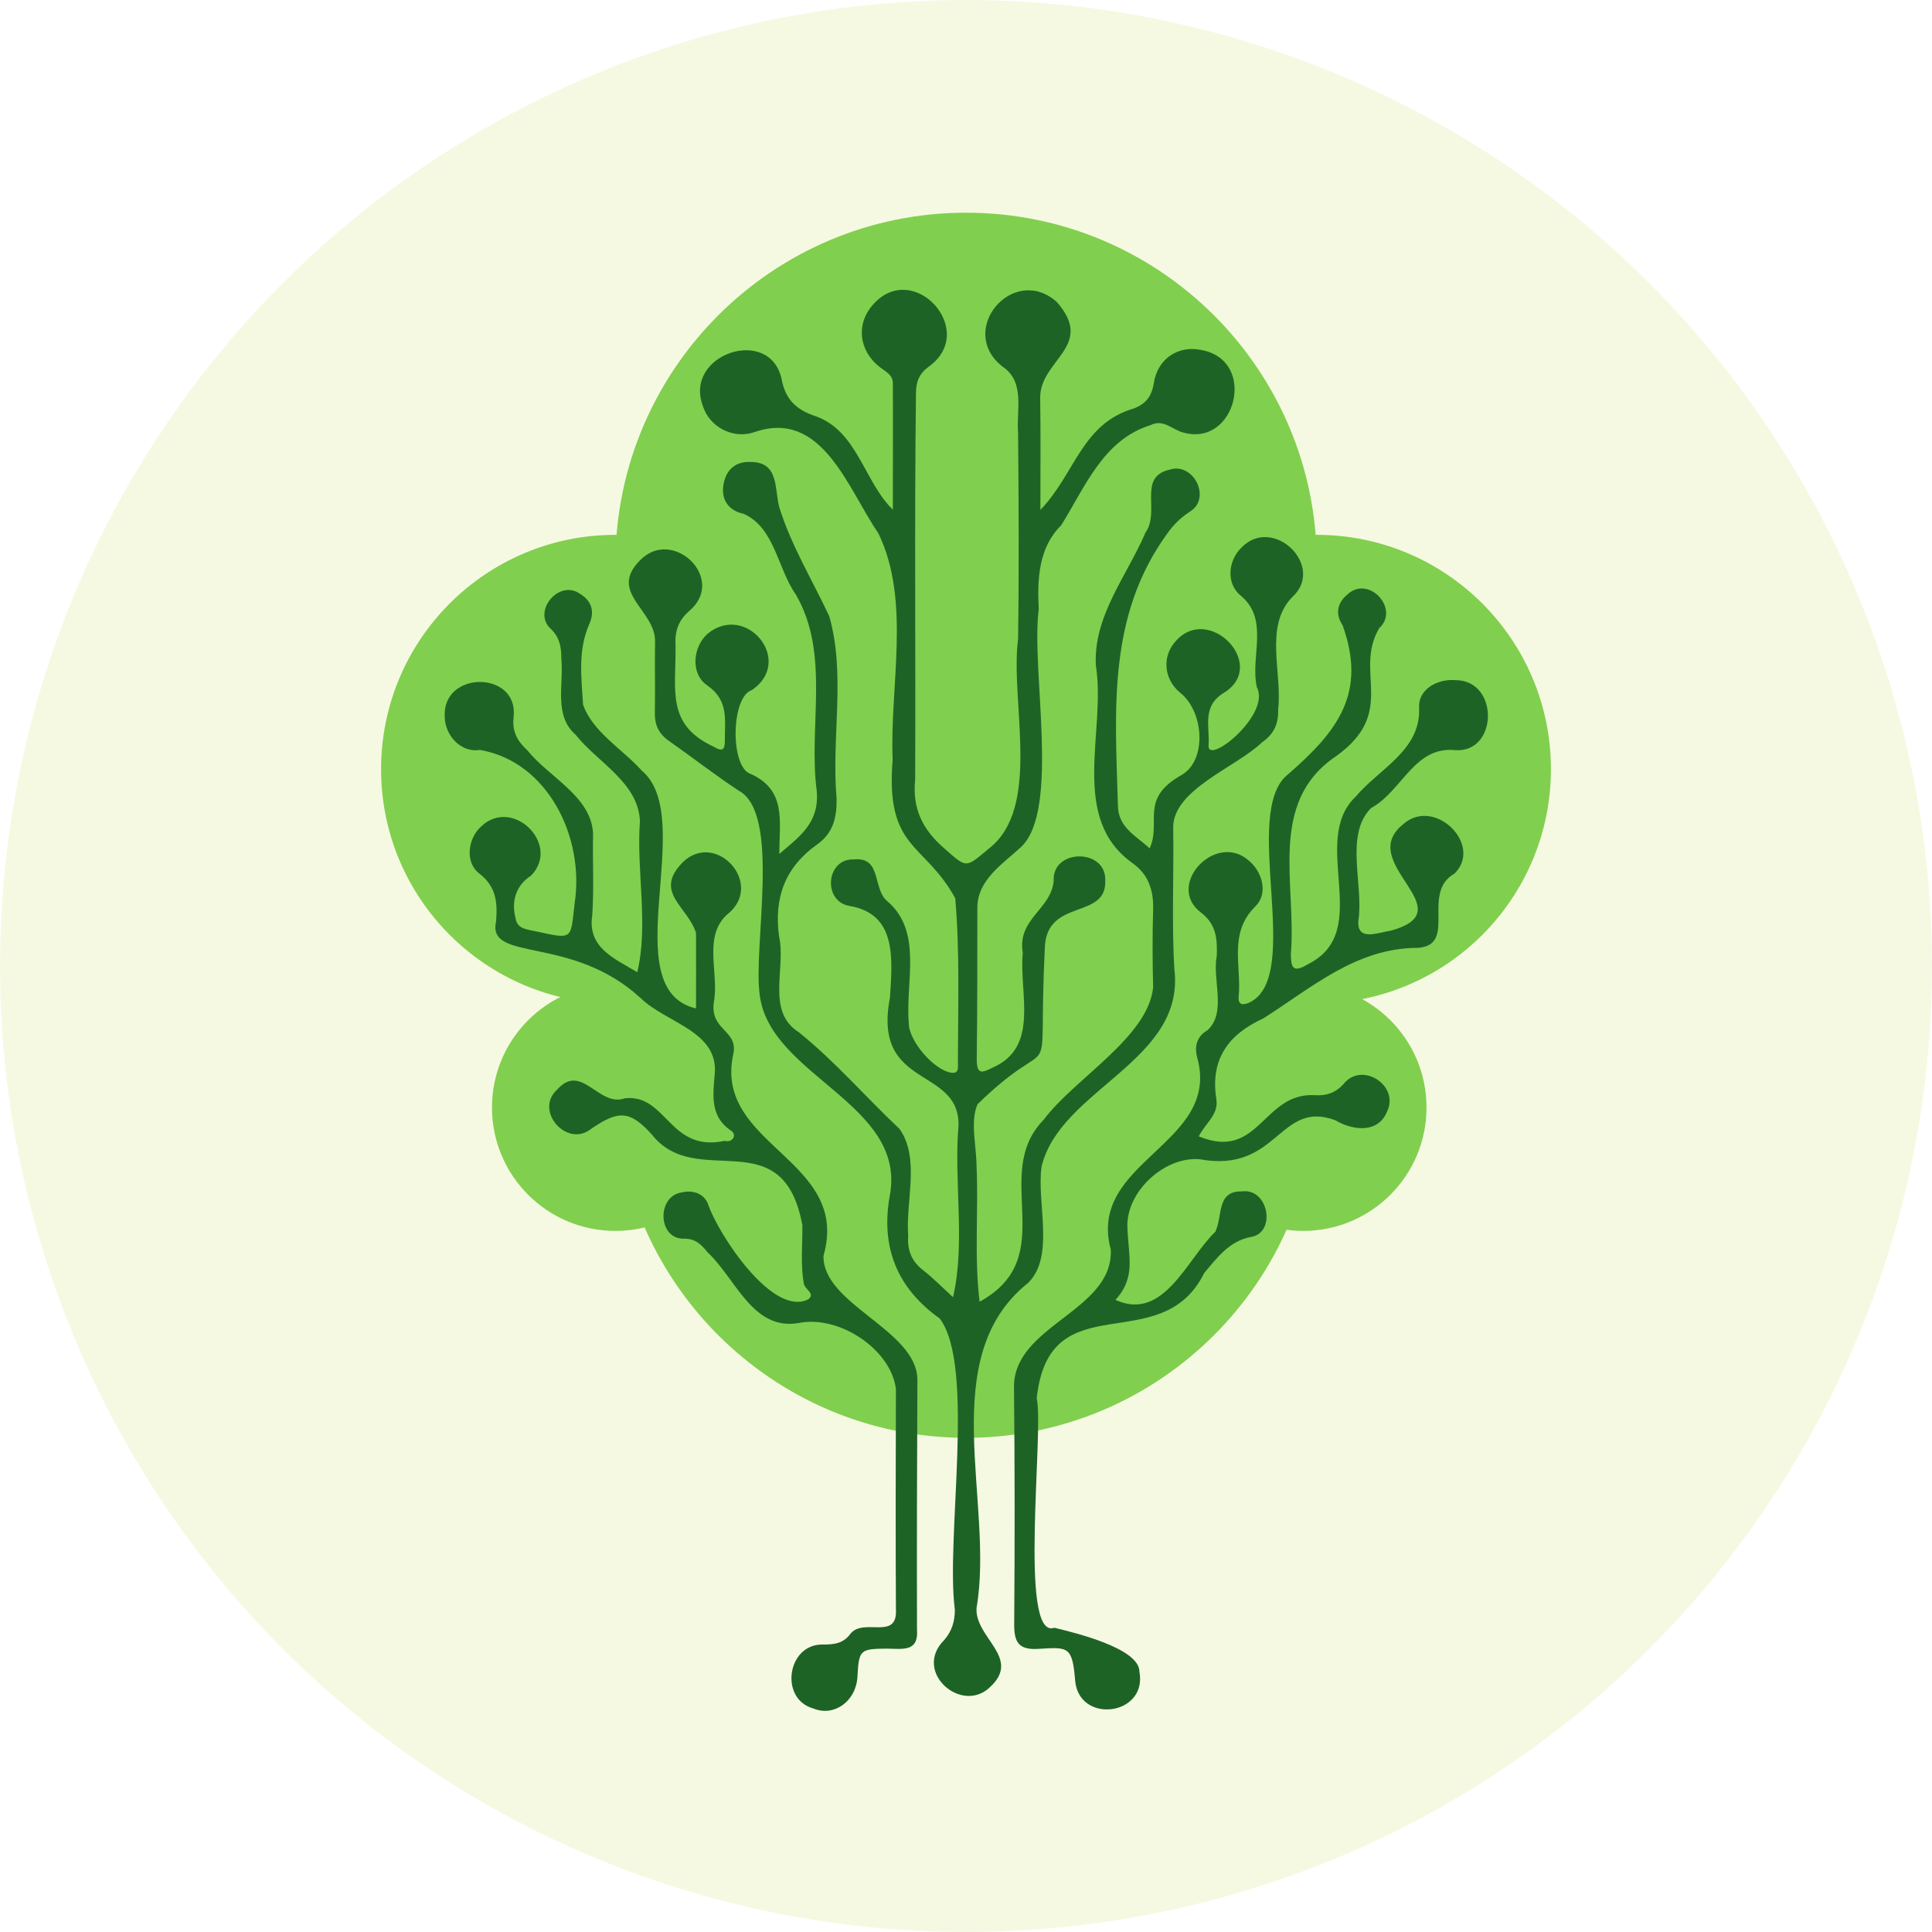
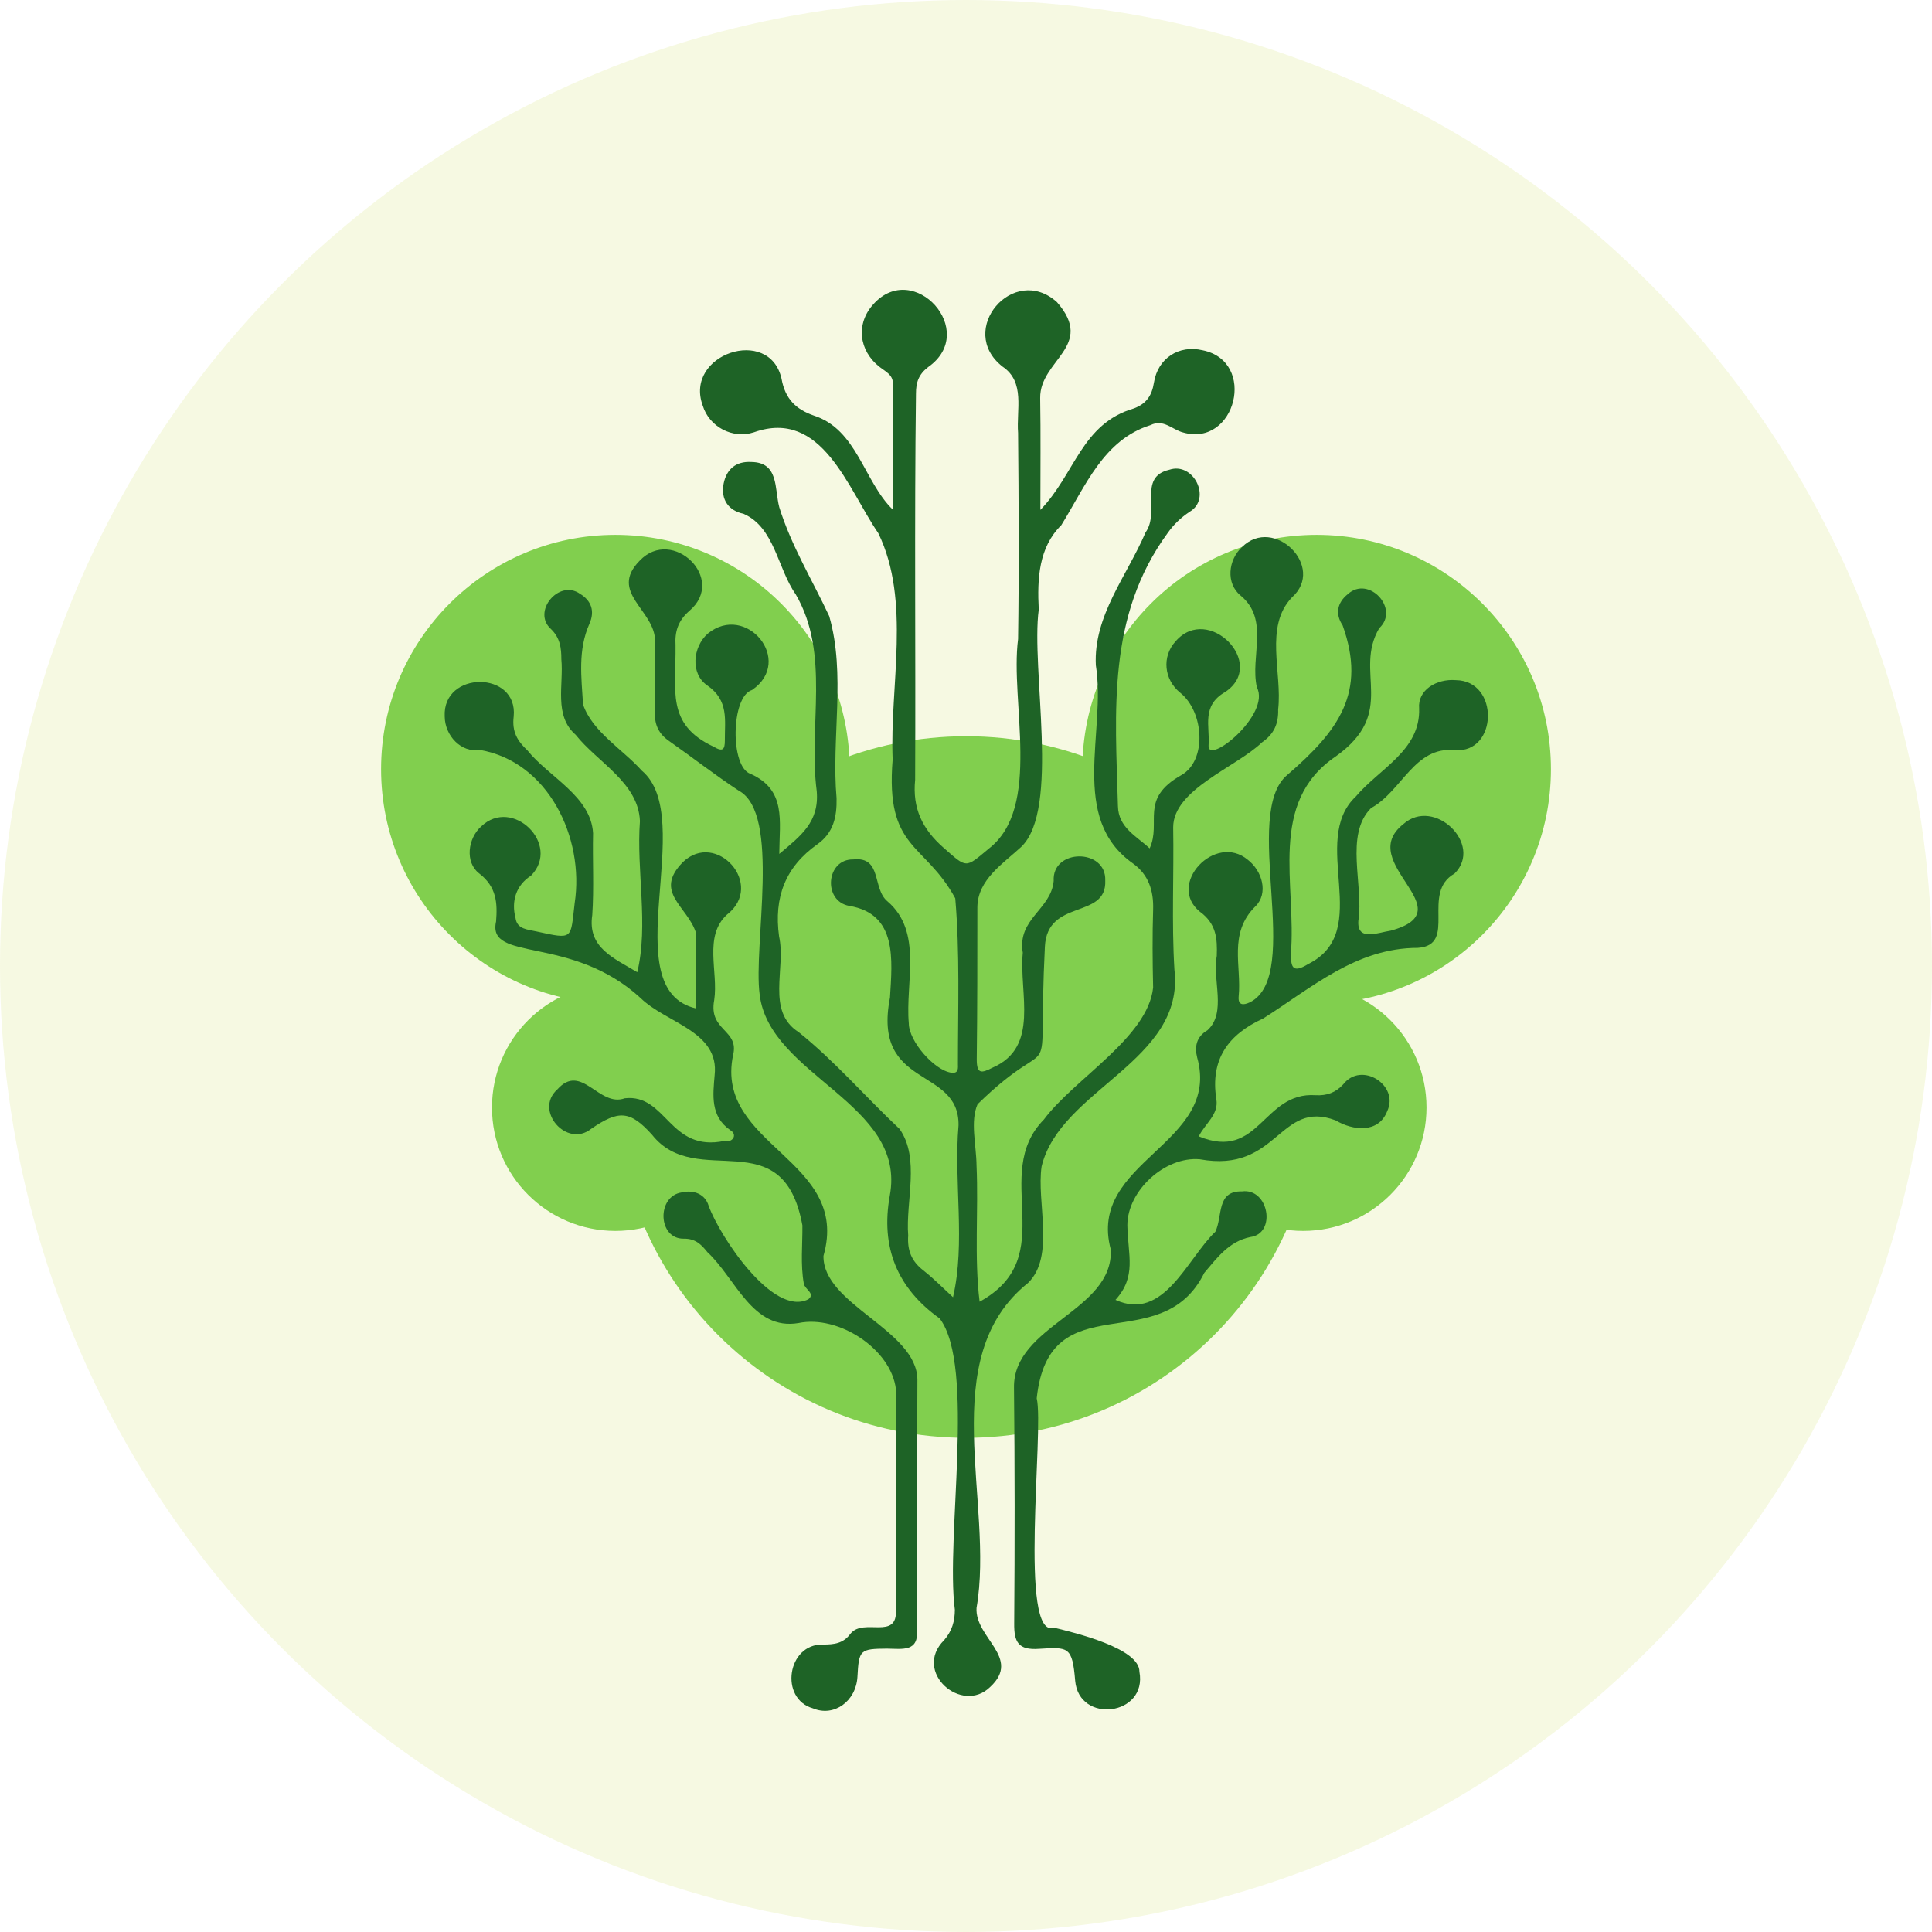
<svg xmlns="http://www.w3.org/2000/svg" width="218" height="218" viewBox="0 0 218 218" fill="none">
  <circle opacity="0.2" cx="109" cy="109" r="109" fill="#D4E271" />
  <g clip-path="url(#clip0_885_649)">
-     <path d="M109.012 103.165C130.869 103.165 148.587 85.444 148.587 63.583C148.587 41.722 130.869 24 109.012 24C87.156 24 69.438 41.722 69.438 63.583C69.438 85.444 87.156 103.165 109.012 103.165Z" fill="#81CF4E" />
    <path d="M109.012 162.239C130.869 162.239 148.587 144.517 148.587 122.656C148.587 100.795 130.869 83.074 109.012 83.074C87.156 83.074 69.438 100.795 69.438 122.656C69.438 144.517 87.156 162.239 109.012 162.239Z" fill="#81CF4E" />
    <path d="M69.437 113.234C84.038 113.234 95.874 101.396 95.874 86.792C95.874 72.188 84.038 60.35 69.437 60.35C54.836 60.35 43 72.188 43 86.792C43 101.396 54.836 113.234 69.437 113.234Z" fill="#81CF4E" />
    <path d="M69.436 138.892C77.126 138.892 83.359 132.657 83.359 124.966C83.359 117.275 77.126 111.041 69.436 111.041C61.747 111.041 55.514 117.275 55.514 124.966C55.514 132.657 61.747 138.892 69.436 138.892Z" fill="#81CF4E" />
    <path d="M147.04 138.892C154.729 138.892 160.963 132.657 160.963 124.966C160.963 117.275 154.729 111.041 147.04 111.041C139.351 111.041 133.117 117.275 133.117 124.966C133.117 132.657 139.351 138.892 147.04 138.892Z" fill="#81CF4E" />
    <path d="M148.564 113.234C163.165 113.234 175.001 101.396 175.001 86.792C175.001 72.188 163.165 60.35 148.564 60.35C133.963 60.35 122.127 72.188 122.127 86.792C122.127 101.396 133.963 113.234 148.564 113.234Z" fill="#81CF4E" />
    <path d="M116.008 144.757C119.078 141.755 116.931 135.635 117.531 131.617C119.633 122.887 133.74 119.747 132.516 109.401C132.193 104.066 132.47 98.708 132.378 93.35C132.378 89.078 139.512 86.561 142.398 83.767C143.761 82.82 144.269 81.665 144.222 80.049C144.707 75.915 142.629 70.719 145.769 67.416C149.648 63.975 143.738 58.133 140.136 61.735C138.589 63.167 138.289 65.823 139.997 67.208C143.276 69.933 141.036 74.067 141.821 77.554C143.437 80.649 136.164 86.469 136.372 84.09C136.534 81.965 135.541 79.633 138.242 78.085C143.045 74.899 136.349 68.086 132.655 72.358C131.085 74.067 131.316 76.677 133.186 78.178C135.864 80.326 136.21 85.822 133.301 87.462C128.522 90.164 131.085 92.773 129.722 95.729C128.245 94.344 126.19 93.397 126.144 90.949C125.844 80.279 124.897 69.518 131.754 60.142C132.424 59.195 133.232 58.41 134.248 57.74C136.742 56.262 134.687 52.082 131.939 53.006C128.337 53.837 130.946 57.717 129.261 60.072C127.16 64.991 123.373 69.472 123.65 75.06C124.851 82.566 120.556 92.311 127.852 97.438C129.584 98.685 130.184 100.486 130.115 102.634C130.023 105.567 130.046 108.5 130.115 111.433C129.515 117.068 121.226 121.71 117.785 126.328C111.667 132.541 119.84 141.778 110.535 146.882C109.912 141.847 110.42 136.628 110.189 131.524C110.166 129.192 109.45 126.536 110.305 124.596C119.679 115.428 117.024 124.458 117.901 106.814C118.178 101.341 124.897 103.789 124.712 99.355C124.851 95.706 118.686 95.729 118.894 99.401C118.594 102.657 114.761 103.65 115.407 107.507C114.969 112.08 117.347 118.13 112.013 120.463C110.743 121.109 110.212 121.225 110.212 119.539C110.282 113.835 110.282 108.107 110.282 102.38C110.305 99.263 113.168 97.461 115.223 95.567C119.656 91.341 116.308 75.499 117.208 68.779C117.024 65.292 117.208 61.758 119.748 59.264C122.473 54.876 124.504 49.634 129.815 47.971C131.293 47.232 132.285 48.502 133.509 48.803C139.443 50.489 141.89 40.766 135.679 39.519C133.024 38.895 130.646 40.42 130.207 43.168C129.976 44.646 129.353 45.546 127.968 46.078C122.011 47.81 121.318 53.491 117.393 57.532C117.393 53.052 117.439 48.987 117.37 44.9C117.324 40.604 123.627 39.08 119.263 34.092C114.368 29.681 107.88 37.256 113.121 41.367C115.707 43.099 114.668 46.239 114.876 48.849C114.945 56.608 114.992 64.345 114.876 72.104C113.953 79.194 117.601 91.133 111.551 95.775C108.896 97.992 109.127 97.992 106.472 95.66C104.071 93.558 102.939 91.203 103.262 87.993C103.332 73.49 103.17 58.941 103.355 44.415C103.355 43.145 103.655 42.244 104.74 41.413C110.489 37.371 103.101 29.242 98.552 34.323C96.567 36.494 96.867 39.565 99.291 41.436C99.915 41.921 100.746 42.29 100.746 43.237C100.769 47.948 100.746 52.659 100.746 57.509C97.444 54.299 96.728 48.456 91.81 46.886C89.848 46.193 88.601 45.062 88.185 42.729C86.823 36.725 77.149 39.958 79.296 45.777C80.035 48.179 82.69 49.565 85.068 48.78C92.757 46.054 95.666 55.153 99.106 60.165C102.824 67.809 100.376 77.416 100.723 85.707C99.891 95.937 104.325 95.013 107.788 101.364C108.319 107.576 108.088 113.812 108.088 120.047C108.088 120.486 108.204 121.155 107.349 121.04C105.433 120.786 102.547 117.483 102.547 115.474C102.131 110.856 104.163 105.151 100.145 101.71C98.391 100.279 99.568 96.63 96.29 96.976C93.196 96.907 92.826 101.687 95.828 102.218C101.277 103.119 100.676 108.292 100.422 112.564C98.391 122.957 108.25 120.278 108.157 126.975C107.603 133.395 108.965 140.231 107.534 146.374C106.426 145.358 105.364 144.272 104.186 143.348C102.847 142.309 102.362 141.085 102.477 139.399C102.177 135.543 103.84 130.716 101.508 127.391C97.675 123.788 94.235 119.77 90.125 116.467C86.407 114.112 88.716 109.262 87.908 105.659C87.308 101.272 88.601 97.831 92.226 95.267C94.027 93.997 94.442 92.196 94.396 90.071C93.796 83.282 95.458 76.076 93.565 69.518C91.649 65.43 89.27 61.55 87.931 57.232C87.377 55.13 87.908 52.151 84.745 52.128C83.059 52.036 81.974 52.936 81.651 54.576C81.305 56.354 82.205 57.624 83.891 57.971C87.423 59.518 87.724 64.137 89.778 67.047C93.727 73.813 91.187 81.873 92.157 89.263C92.457 92.75 90.379 94.297 87.931 96.353C87.954 92.588 88.739 89.147 84.699 87.323C82.367 86.584 82.459 78.57 84.861 77.855C89.663 74.552 84.191 67.947 79.85 71.504C78.165 73.005 77.888 76.007 79.781 77.323C82.275 79.032 81.767 81.272 81.79 83.559C81.79 84.575 81.559 84.875 80.52 84.252C75.117 81.734 76.294 77.878 76.225 72.82C76.133 71.273 76.502 70.049 77.772 68.94C82.067 65.315 75.879 59.38 72.185 63.259C68.629 66.862 73.916 68.825 73.916 72.335C73.87 75.037 73.939 77.762 73.893 80.464C73.87 81.827 74.355 82.82 75.486 83.605C78.118 85.452 80.658 87.439 83.36 89.217C88.139 91.78 84.976 106.699 85.715 112.195C86.777 121.432 102.362 124.504 100.399 134.919C99.36 140.716 101.208 145.334 106.033 148.775C110.097 154.133 106.68 173.601 107.742 181.638C107.742 182.931 107.418 184.04 106.541 185.056C102.939 188.635 108.527 193.508 111.736 190.344C115.292 187.042 109.981 184.825 110.189 181.43C112.244 169.606 105.41 153.209 116.008 144.757Z" fill="#1E6326" />
    <path d="M164.287 76.746C162.071 76.561 159.947 77.878 160.131 79.933C160.293 84.667 155.652 86.722 152.997 89.863C147.64 94.898 155.075 105.059 147.617 108.777C145.816 109.886 145.677 109.077 145.654 107.669C146.324 99.84 142.999 90.579 150.711 85.36C157.753 80.349 152.697 75.845 155.629 70.88C157.984 68.709 154.451 64.876 152.073 67.047C150.873 68.016 150.642 69.287 151.496 70.557C154.22 78.155 151.034 82.45 145.285 87.415C139.998 91.711 147.109 110.047 141.037 113.096C140.298 113.442 139.674 113.465 139.767 112.426C140.113 109.008 138.566 105.313 141.66 102.265C143.138 100.81 142.445 98.292 140.806 97.022C137.111 93.928 131.616 99.793 135.38 102.865C137.25 104.228 137.365 105.89 137.296 107.853C136.765 110.509 138.451 114.273 136.234 116.259C134.987 116.975 134.779 118.13 135.08 119.308C137.85 129.146 122.635 130.97 125.336 140.993C125.659 147.967 114.299 149.514 114.415 156.581C114.507 165.449 114.507 174.317 114.438 183.185C114.415 185.287 114.9 186.21 117.232 186.049C120.557 185.841 120.995 185.772 121.319 189.651C121.757 194.57 129.492 193.6 128.569 188.635C128.592 185.979 121.249 184.224 118.963 183.67C114.877 185.125 117.832 161.315 116.978 157.782C118.386 144.549 131.016 153.51 135.888 143.625C137.319 141.94 138.682 140.069 141.083 139.584C144.061 139.191 143.161 134.018 140.136 134.434C137.227 134.365 137.989 137.205 137.135 138.984C133.925 142.055 131.316 149.168 125.867 146.674C128.268 144.018 127.276 141.686 127.206 138.268C127.206 134.342 131.455 130.462 135.38 130.808C144.246 132.425 144.315 123.996 150.711 126.421C152.65 127.575 155.537 127.922 156.529 125.381C157.915 122.449 153.62 119.7 151.565 122.356C150.711 123.28 149.741 123.649 148.448 123.58C142.491 123.164 142.122 131.062 135.264 128.222C136.003 126.744 137.527 125.774 137.25 124.042C136.534 119.539 138.589 116.721 142.537 114.92C148.033 111.433 153.043 106.953 159.993 106.953C164.518 106.629 160.27 100.74 164.126 98.57C167.404 95.313 161.84 89.863 158.33 93.004C152.835 97.392 165.442 102.703 156.922 105.013C155.49 105.221 153.089 106.283 153.274 103.881C153.897 99.909 151.681 94.205 154.705 91.18C158.215 89.263 159.577 84.182 164.172 84.644C169.02 85.013 169.205 76.815 164.287 76.746Z" fill="#1E6326" />
    <path d="M103.516 155.658C103.447 150.046 92.826 147.205 92.918 141.709C96.035 130.809 80.612 129.308 82.713 119.077C83.452 116.144 79.919 116.352 80.589 112.842C81.073 109.655 79.365 105.66 82.02 103.212C86.407 99.817 80.796 93.628 77.033 97.3C73.708 100.694 77.587 102.265 78.534 105.267C78.557 108.038 78.534 110.81 78.534 113.789C69.229 111.618 78.788 92.288 72.415 86.954C70.268 84.552 66.851 82.589 65.789 79.494C65.604 76.423 65.188 73.352 66.504 70.395C67.151 68.941 66.712 67.763 65.442 67.001C63.064 65.315 59.97 69.033 62.187 70.996C63.203 71.989 63.341 73.121 63.341 74.391C63.618 77.277 62.464 80.742 64.957 82.912C67.428 86.03 72.046 88.316 72.207 92.658C71.792 98.27 73.2 104.343 71.907 109.701C69.275 108.108 66.273 106.953 66.828 103.258C67.035 100.186 66.851 97.092 66.92 94.02C66.689 89.84 61.933 87.693 59.508 84.667C58.377 83.605 57.754 82.566 57.961 80.857C58.492 75.661 49.903 75.638 50.18 80.857C50.203 83.005 52.028 84.968 54.152 84.621C61.84 85.938 65.973 94.505 64.842 101.918C64.357 105.983 64.75 106.029 60.547 105.105C59.554 104.874 58.331 104.874 58.169 103.581C57.684 101.734 58.192 99.909 59.924 98.801C63.341 95.29 57.823 89.864 54.29 93.258C52.789 94.598 52.443 97.3 54.059 98.547C56.045 100.071 56.137 101.895 55.976 103.974C54.914 108.639 64.449 105.429 72.277 112.611C75.163 115.451 81.212 116.352 80.635 121.34C80.45 123.557 80.127 125.959 82.413 127.529C83.267 128.037 82.644 128.984 81.766 128.73C75.509 130.07 75.232 123.396 70.499 123.927C67.566 124.989 65.627 119.839 62.879 122.934C60.224 125.312 63.965 129.585 66.712 127.368C69.783 125.266 71.076 125.266 73.57 128.037C78.626 134.434 88.347 126.282 90.54 138.268C90.563 140.462 90.309 142.656 90.702 144.85C90.817 145.496 92.041 145.958 91.21 146.605C87.215 148.637 81.189 139.446 79.965 136.074C79.573 134.735 78.28 134.227 76.918 134.55C74.078 134.966 74.216 139.815 77.148 139.769C78.487 139.746 79.134 140.439 79.827 141.293C83.036 144.272 84.906 150.184 90.124 149.284C94.604 148.36 100.538 152.194 101.092 156.743C101.069 165.034 101.046 173.301 101.092 181.592C101.3 185.171 97.467 182.493 95.966 184.34C95.158 185.449 94.119 185.564 92.872 185.564C88.831 185.449 87.908 191.684 91.741 192.769C94.119 193.762 96.589 191.961 96.751 189.213C96.913 186.164 97.028 186.049 100.076 186.026C101.877 186.049 103.678 186.418 103.47 183.855C103.447 174.433 103.47 165.057 103.516 155.658Z" fill="#1E6326" />
  </g>
  <defs>
    <clipPath id="clip0_885_649">
      <rect width="132" height="169" fill="white" transform="translate(43 24)" />
    </clipPath>
  </defs>
</svg>